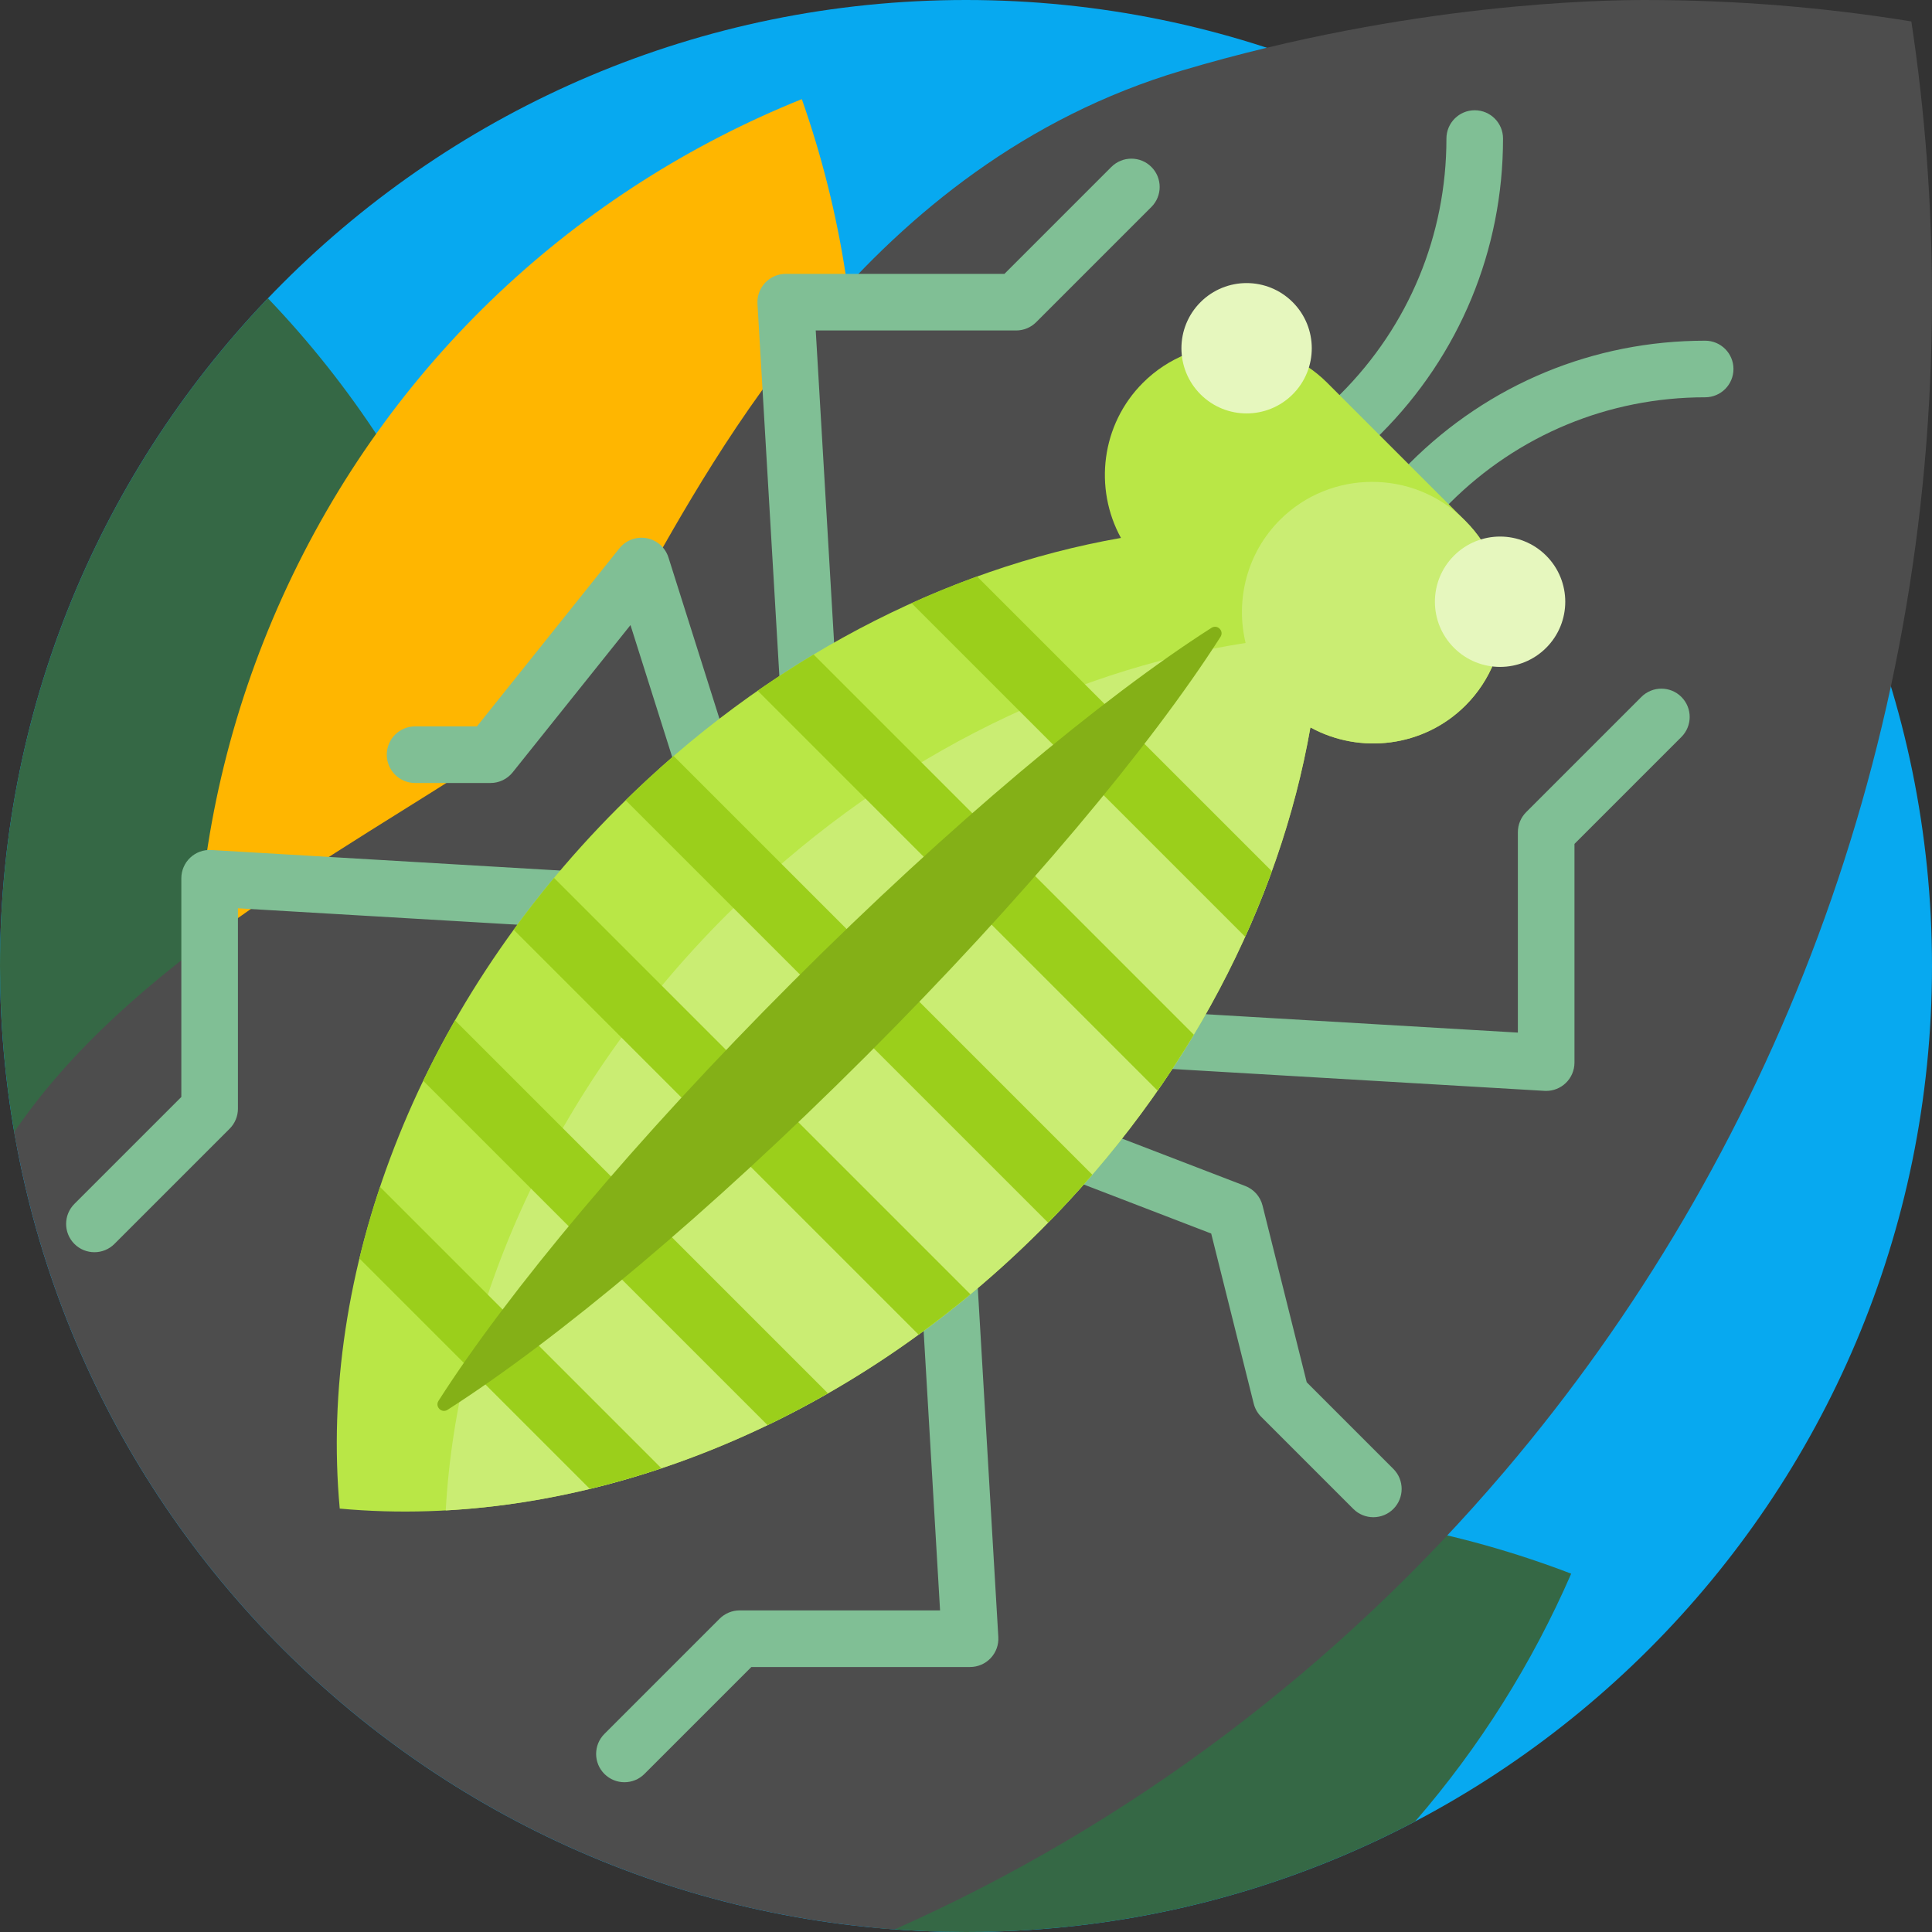
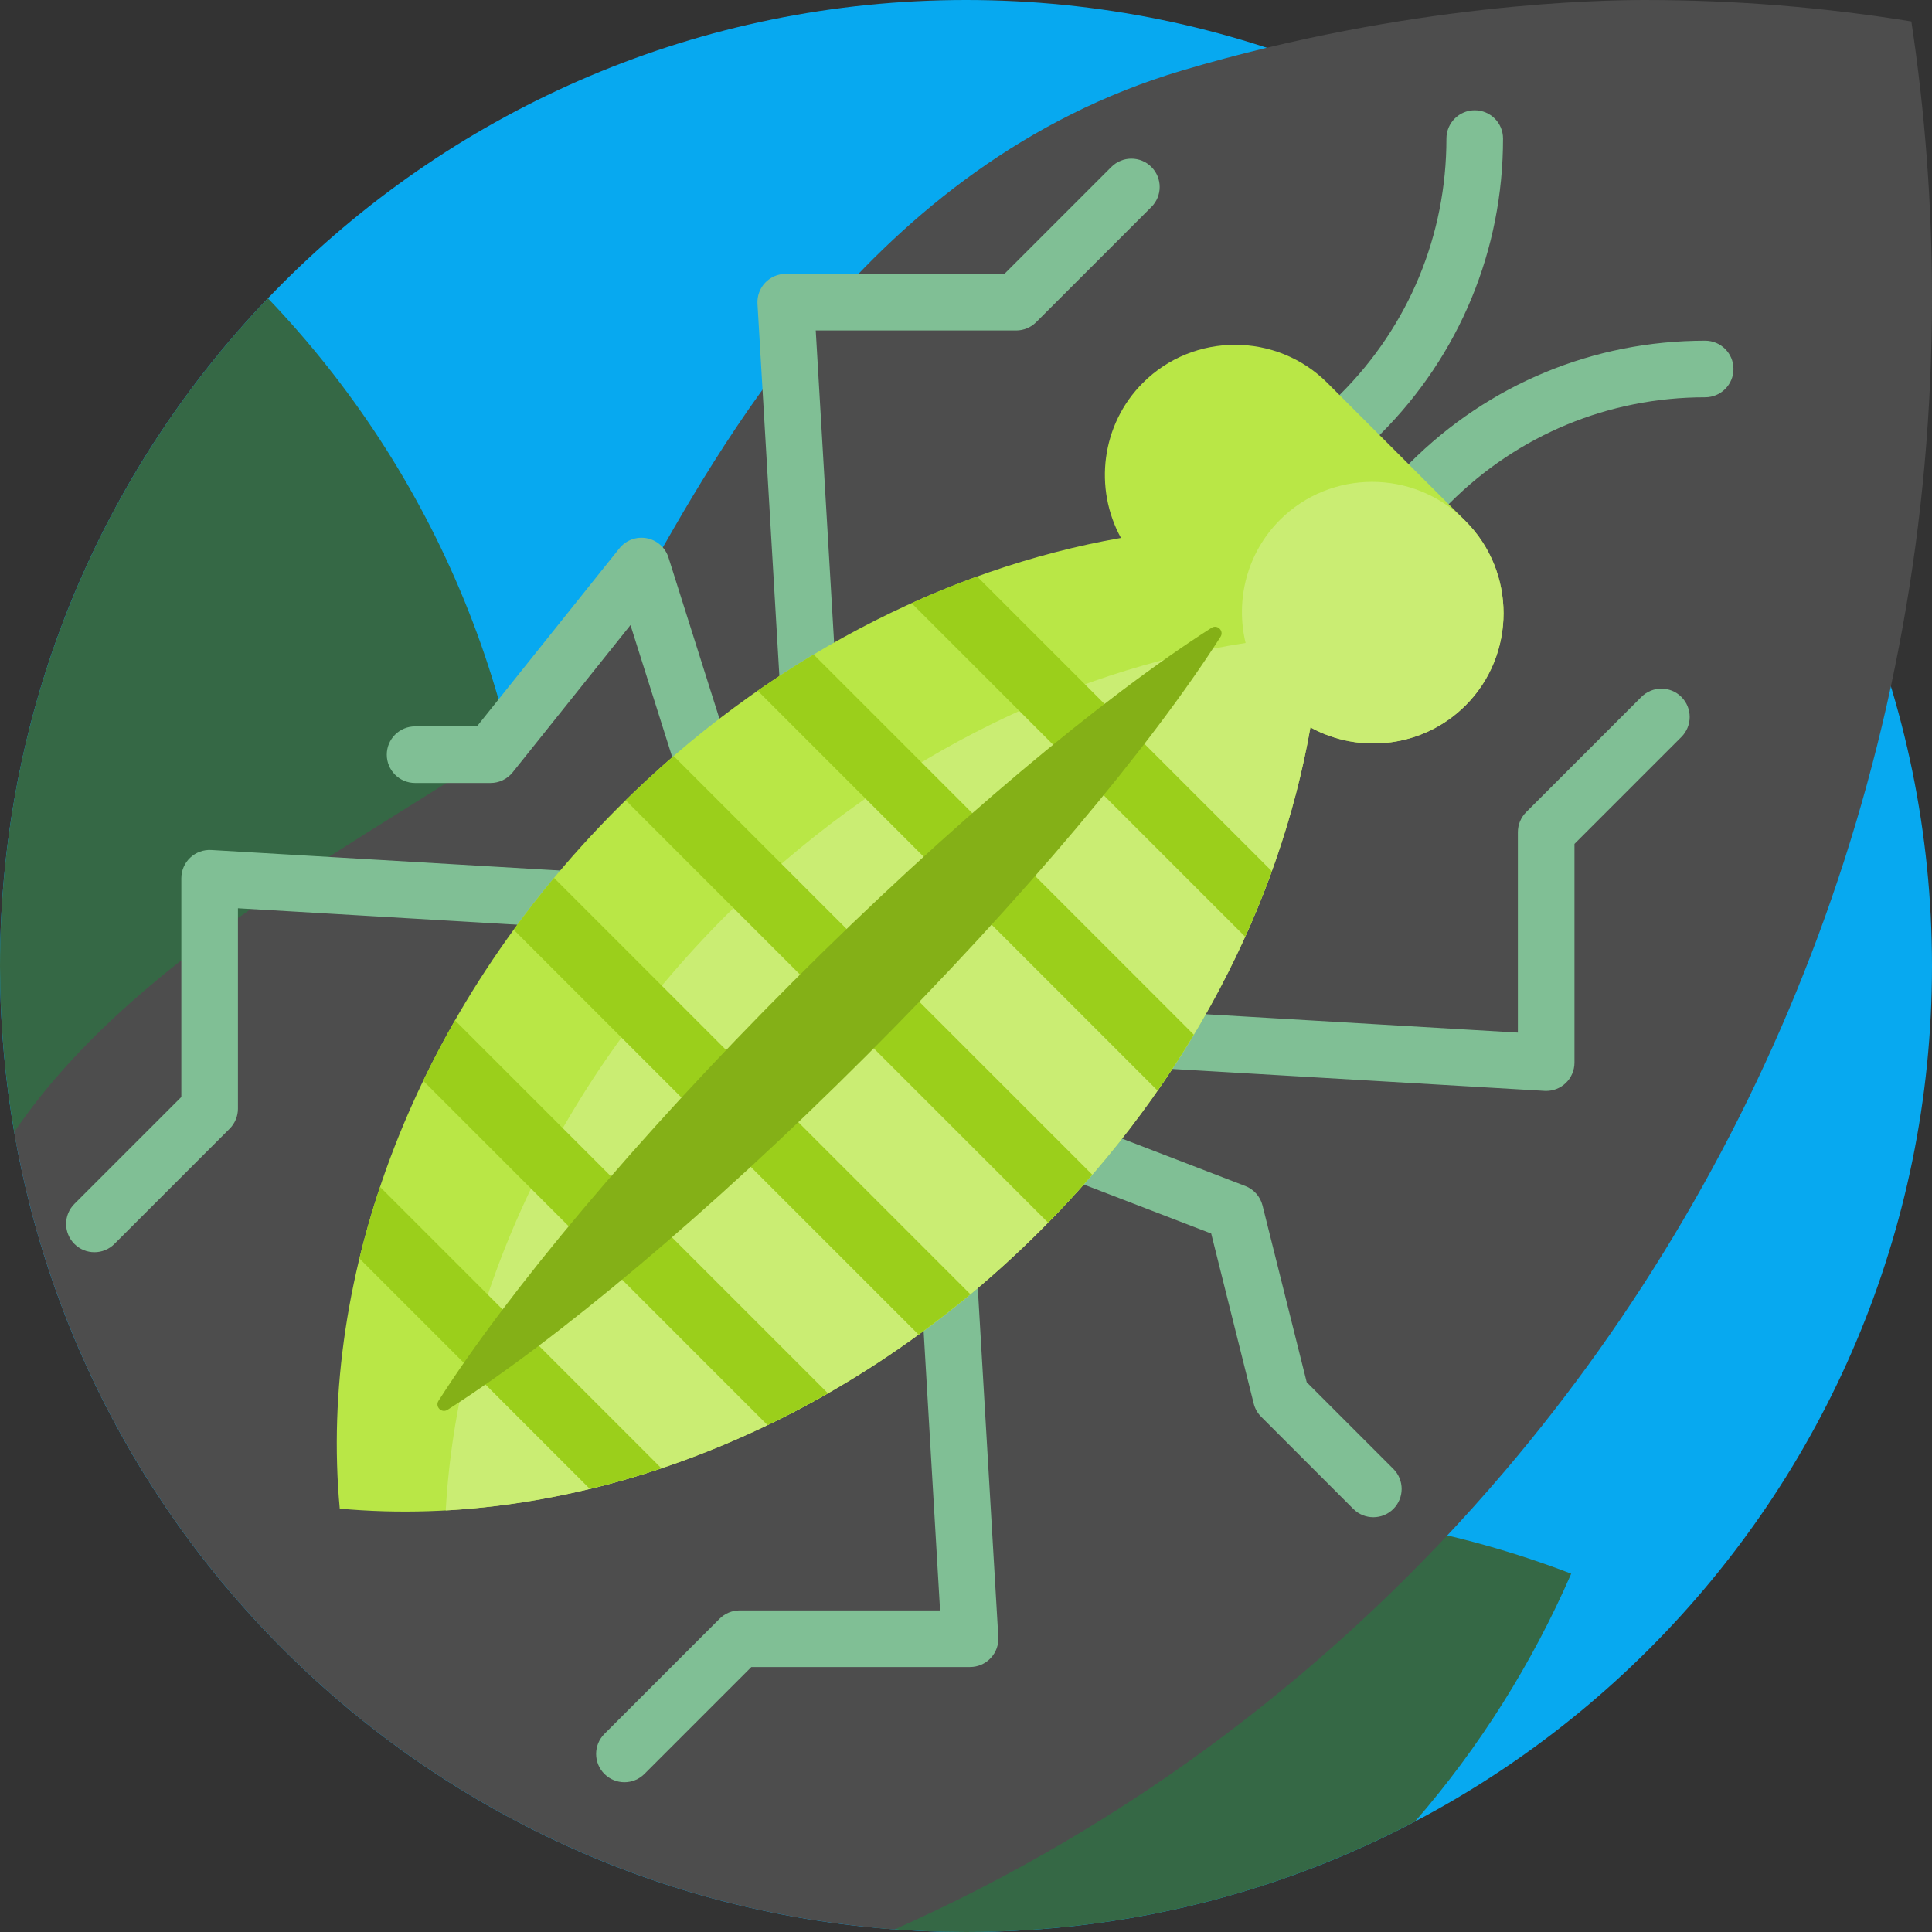
<svg xmlns="http://www.w3.org/2000/svg" version="1.1" width="512" height="512" x="0" y="0" viewBox="0 0 512 512" style="enable-background:new 0 0 512 512" xml:space="preserve" class="">
  <rect x="0" y="0" width="512" height="512" fill="#333333" stroke="none" />
  <g>
    <g>
      <path d="m512 256c0 141.385-114.615 256-256 256s-256-114.615-256-256 114.615-256 256-256 256 114.615 256 256z" fill="#07A9F0" data-original="#07a9f0" />
      <path d="m71 79.051c43.982 45.97 71 108.304 71 176.949 0 15.057-1.3 29.81-3.793 44.153-13.108 75.395-121.306 75.395-134.413 0-2.494-14.343-3.794-29.096-3.794-44.153 0-68.645 27.018-130.979 71-176.949zm154.743 340.919c-2.088.875-4.158 1.775-6.21 2.698-43.62 19.632-32.703 84.478 14.967 88.442 7.089.589 14.259.89 21.5.89 42.967 0 83.461-10.585 119.018-29.291 17.128-19.757 31.037-41.941 41.365-65.667-59.399-22.79-127.332-23.609-190.64 2.928z" fill="#356845" data-original="#356845" />
-       <path d="m212.492 26.27c21.112 60.016 20.022 127.945-8.285 190.482s-78.624 108.184-137.649 131.927c-21.112-60.016-20.022-127.945 8.285-190.482s78.625-108.183 137.649-131.927z" fill="#FFB600" data-original="#3d7a51" class="" />
      <path d="m512 78.953c0 119.234-42.778 228.099-113.274 310.966-44.218 51.977-99.341 93.726-161.652 121.391-117.817-8.61-213.495-96.955-233.305-211.306 30.006-44.203 86.203-73.818 126.231-100.004 13.772-9.01 21.43-25.429 30-30 2.519-2.345 5.797-7.718 10.057-15.133 19.602-34.113 60.015-111.46 143.126-136.162 60.661-18.03 111.788-18.705 122.74-18.705 24.018 0 47.599 1.941 70.606 5.678 3.601 23.876 5.471 48.35 5.471 73.275z" fill="#4D4D4D" data-original="#489160" class="" />
      <path d="m200.739 80.518c-.122-2.063.613-4.083 2.03-5.586s3.392-2.354 5.457-2.354h57.962l28.337-28.338c2.929-2.928 7.678-2.928 10.606 0 2.929 2.93 2.929 7.678 0 10.607l-30.534 30.534c-1.406 1.406-3.314 2.196-5.303 2.196h-53.114l5.64 95.876c.244 4.135-2.912 7.685-7.046 7.928-.15.009-.299.013-.447.013-3.941 0-7.246-3.074-7.48-7.06zm-90.739 126.982h20c2.278 0 4.433-1.036 5.856-2.814l31.227-39.034 24.831 78.519c1.011 3.196 3.965 5.24 7.149 5.24.749 0 1.511-.113 2.263-.351 3.95-1.249 6.139-5.464 4.89-9.413l-29.065-91.908c-.834-2.64-3.056-4.604-5.777-5.111-2.723-.503-5.501.527-7.23 2.688l-37.748 47.184h-16.396c-4.142 0-7.5 3.357-7.5 7.5s3.358 7.5 7.5 7.5zm56.858 31.796c.244-4.135-2.911-7.685-7.046-7.928l-103.816-6.107c-2.053-.121-4.082.613-5.585 2.03s-2.355 3.392-2.355 5.457v57.962l-28.337 28.337c-2.929 2.93-2.929 7.678 0 10.607 1.464 1.464 3.384 2.196 5.303 2.196s3.839-.732 5.303-2.196l30.534-30.534c1.407-1.407 2.197-3.314 2.197-5.304v-53.114l95.875 5.641c4.141.243 7.684-2.912 7.927-7.047zm175.107-103.475c1.919 0 3.839-.732 5.303-2.196l18.627-18.627c20.909-20.91 32.424-48.71 32.424-78.279 0-4.143-3.358-7.5-7.5-7.5s-7.5 3.357-7.5 7.5c0 25.563-9.955 49.596-28.031 67.672l-18.627 18.627c-2.929 2.93-2.929 7.678 0 10.607 1.465 1.464 3.385 2.196 5.304 2.196zm109.923-45.534c-29.57 0-57.37 11.516-78.278 32.424l-18.627 18.627c-2.929 2.93-2.929 7.678 0 10.607 1.464 1.464 3.384 2.196 5.303 2.196s3.839-.732 5.303-2.196l18.627-18.627c18.076-18.076 42.108-28.031 67.671-28.031 4.142 0 7.5-3.357 7.5-7.5s-3.357-7.5-7.499-7.5zm-16.906 94.409-30.534 30.534c-1.407 1.407-2.197 3.314-2.197 5.304v53.114l-95.876-5.64c-4.136-.236-7.684 2.912-7.928 7.047-.243 4.135 2.912 7.685 7.047 7.928l103.816 6.106c.147.009.294.013.441.013 1.907 0 3.749-.728 5.145-2.043 1.503-1.417 2.355-3.392 2.355-5.457v-57.962l28.337-28.337c2.929-2.93 2.929-7.678 0-10.607-2.928-2.927-7.677-2.927-10.606 0zm-88.687 181.622-11.71-46.841c-.592-2.37-2.303-4.304-4.583-5.181l-79.389-30.534c-3.867-1.489-8.207.441-9.692 4.308-1.487 3.866.441 8.205 4.308 9.692l75.75 29.135 11.268 45.074c.33 1.318 1.011 2.522 1.973 3.484l24.428 24.427c1.464 1.464 3.384 2.196 5.303 2.196s3.839-.732 5.303-2.197c2.929-2.929 2.929-7.678 0-10.606zm-87.835-36.3c-.243-4.135-3.782-7.289-7.927-7.047-4.135.243-7.29 3.793-7.046 7.928l5.64 95.875h-53.114c-1.989 0-3.897.79-5.303 2.196l-30.534 30.534c-2.929 2.93-2.929 7.678 0 10.607 1.464 1.464 3.384 2.196 5.303 2.196s3.839-.732 5.303-2.196l28.337-28.338h57.962c2.065 0 4.04-.852 5.457-2.354 1.417-1.503 2.151-3.523 2.03-5.586z" fill="#80BF95" data-original="#80bf95" class="" />
      <path d="m388.377 186.947c-11.083 11.083-27.983 13.023-41.103 5.821-8.183 46.663-32.318 94.084-71.456 133.222-54.065 54.065-123.937 79.502-185.783 73.804-5.698-61.846 19.739-131.719 73.804-185.783 39.138-39.137 86.559-63.273 133.222-71.456-7.202-13.12-5.262-30.02 5.821-41.103 13.435-13.435 35.42-13.435 48.855 0l36.641 36.641c13.434 13.434 13.434 35.419-.001 48.854z" fill="#B9E746" data-original="#b9e746" />
-       <path d="m388.377 186.947c-11.083 11.083-27.983 13.023-41.103 5.821-8.183 46.663-32.318 94.084-71.456 133.222-46.011 46.012-103.472 71.289-157.691 74.286 2.997-54.219 28.274-111.679 74.286-157.691 40.387-40.387 89.594-64.798 137.688-72.19-2.737-11.337.296-23.815 9.102-32.621 13.435-13.435 35.42-13.435 48.855 0l.319.319c13.435 13.434 13.435 35.419 0 48.854z" fill="#CAED73" data-original="#caed73" />
+       <path d="m388.377 186.947c-11.083 11.083-27.983 13.023-41.103 5.821-8.183 46.663-32.318 94.084-71.456 133.222-46.011 46.012-103.472 71.289-157.691 74.286 2.997-54.219 28.274-111.679 74.286-157.691 40.387-40.387 89.594-64.798 137.688-72.19-2.737-11.337.296-23.815 9.102-32.621 13.435-13.435 35.42-13.435 48.855 0l.319.319c13.435 13.434 13.435 35.419 0 48.854" fill="#CAED73" data-original="#caed73" />
      <path d="m215.616 173.452 100.761 100.76c-3.004 5.006-6.204 9.953-9.598 14.83l-105.992-105.992c4.876-3.394 9.824-6.594 14.829-9.598zm-120.37 160.055 61.075 61.075c6.331-1.531 12.66-3.353 18.964-5.464l-74.575-74.575c-2.111 6.305-3.933 12.633-5.464 18.964zm70.557-121.441 111.96 111.96c4.071-4.152 7.974-8.395 11.71-12.717l-110.953-110.954c-4.322 3.737-8.565 7.64-12.717 11.711zm-29.674 34.325 107.309 107.309c4.652-3.385 9.234-6.95 13.734-10.693l-110.35-110.35c-3.743 4.501-7.308 9.083-10.693 13.734zm122.809-93.616c-5.821 2.108-11.615 4.463-17.365 7.063l88.418 88.417c2.6-5.75 4.955-11.543 7.063-17.365zm-146.785 133.64 91.261 91.261c5.385-2.591 10.726-5.397 16.007-8.42l-98.848-98.848c-3.022 5.281-5.83 10.622-8.42 16.007z" fill="#9BCF1B" data-original="#9bcf1b" />
      <path d="m323.448 168.768c-18.461 28.897-52.176 69.33-93.848 111.003-41.673 41.673-82.106 75.387-111.003 93.848-1.562.998-3.385-.825-2.388-2.387 18.461-28.897 52.176-69.33 93.848-111.003 41.673-41.673 82.106-75.387 111.003-93.848 1.563-.998 3.386.825 2.388 2.387z" fill="#84B017" data-original="#84b017" class="" />
-       <path d="m342.576 80.077c6.745 6.745 6.745 17.682 0 24.427s-17.682 6.745-24.427 0c-6.745-6.746-6.745-17.682 0-24.427s17.682-6.745 24.427 0zm67.175 67.176c-6.745-6.745-17.682-6.745-24.427 0s-6.745 17.682 0 24.427 17.682 6.745 24.427 0 6.746-17.682 0-24.427z" fill="#E6F7BE" data-original="#e6f7be" class="" />
    </g>
  </g>
</svg>